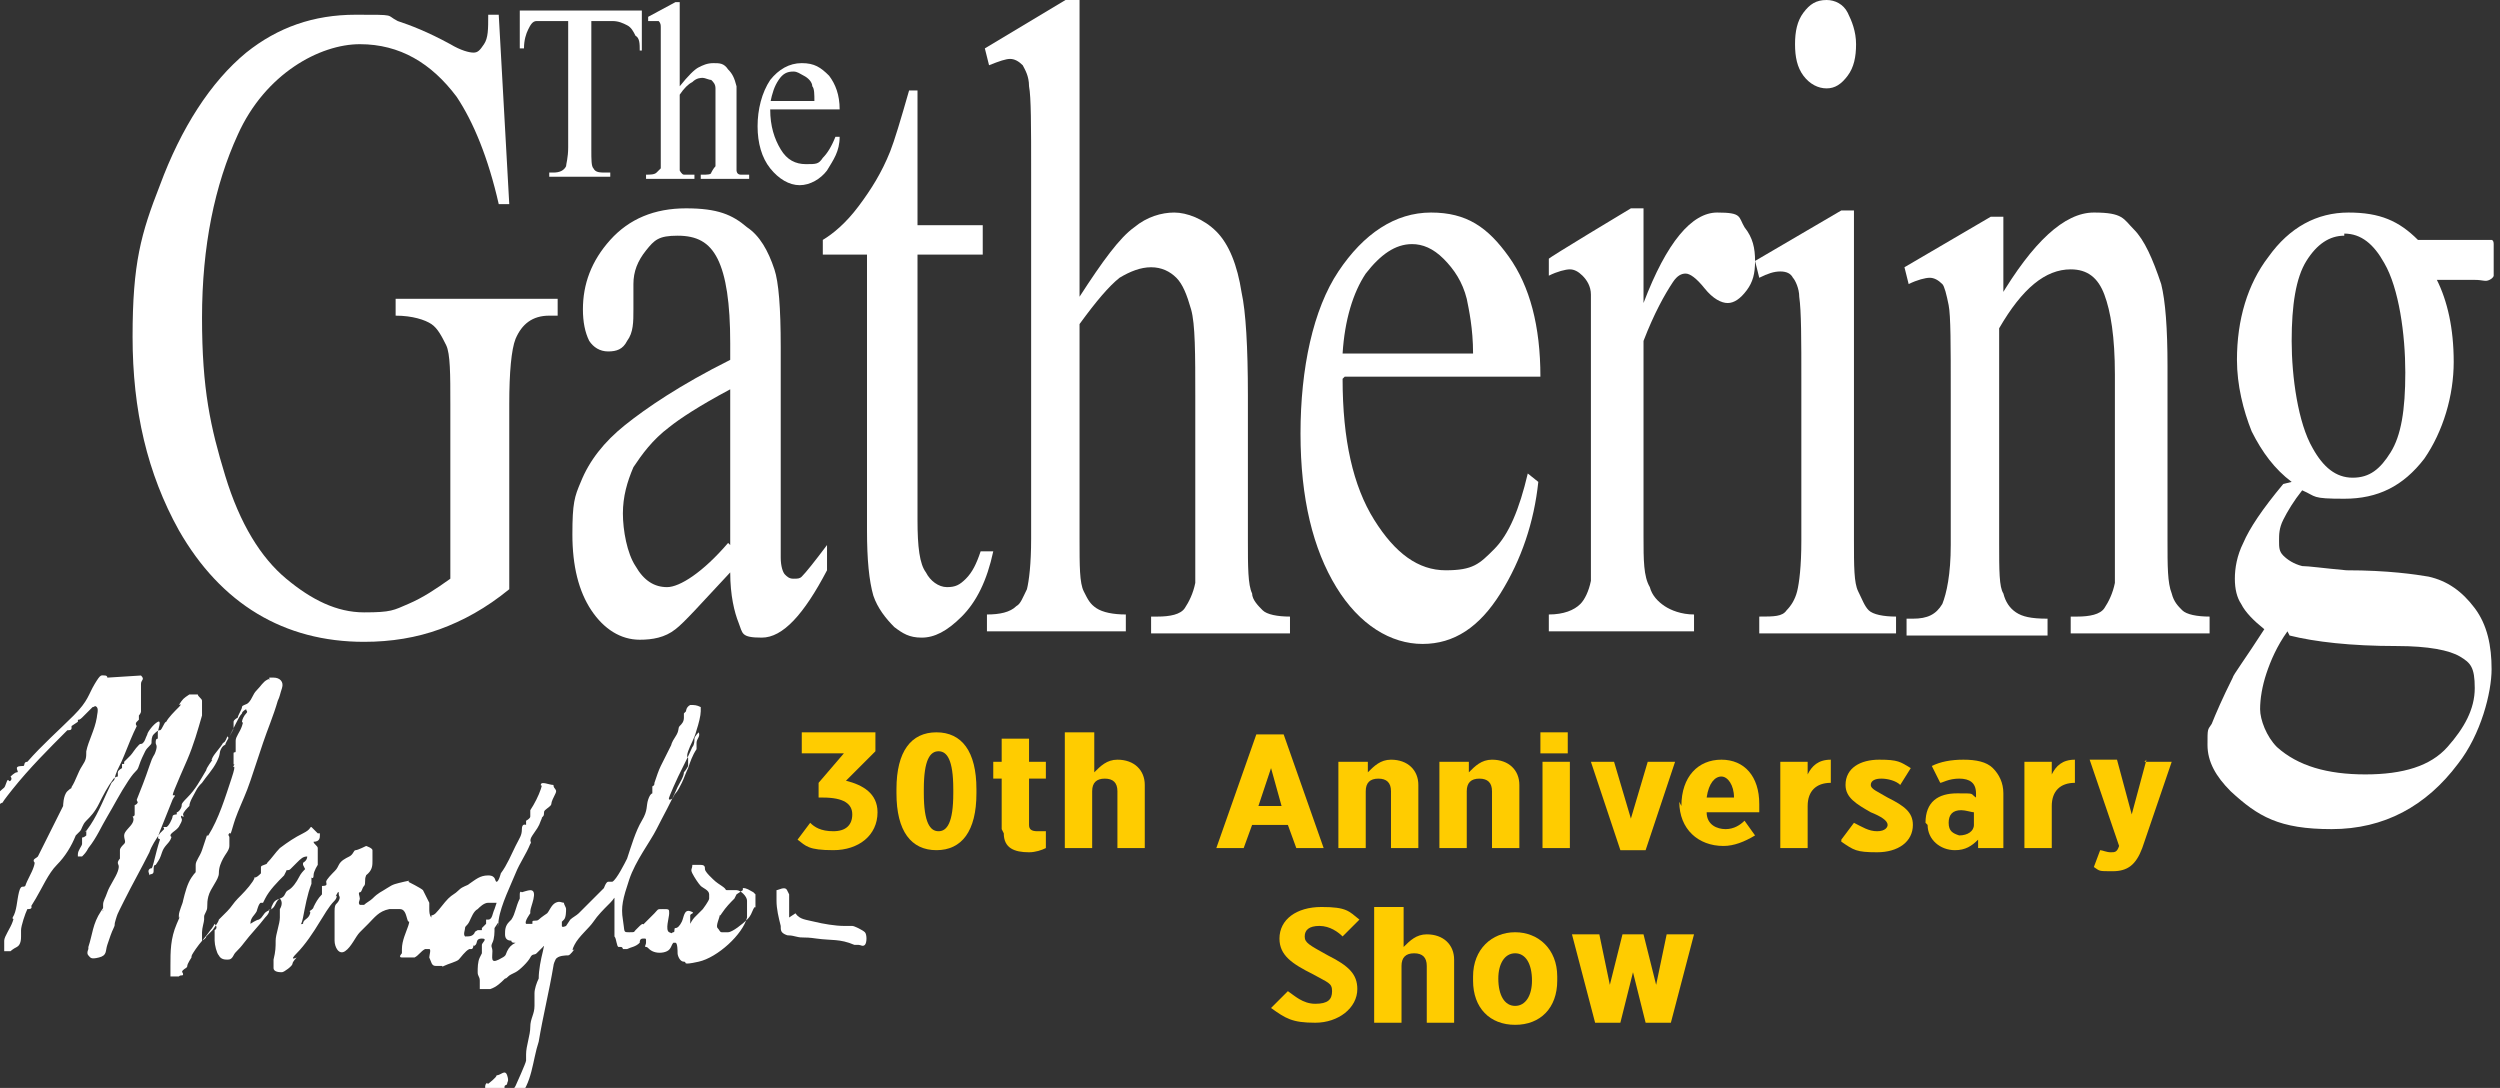
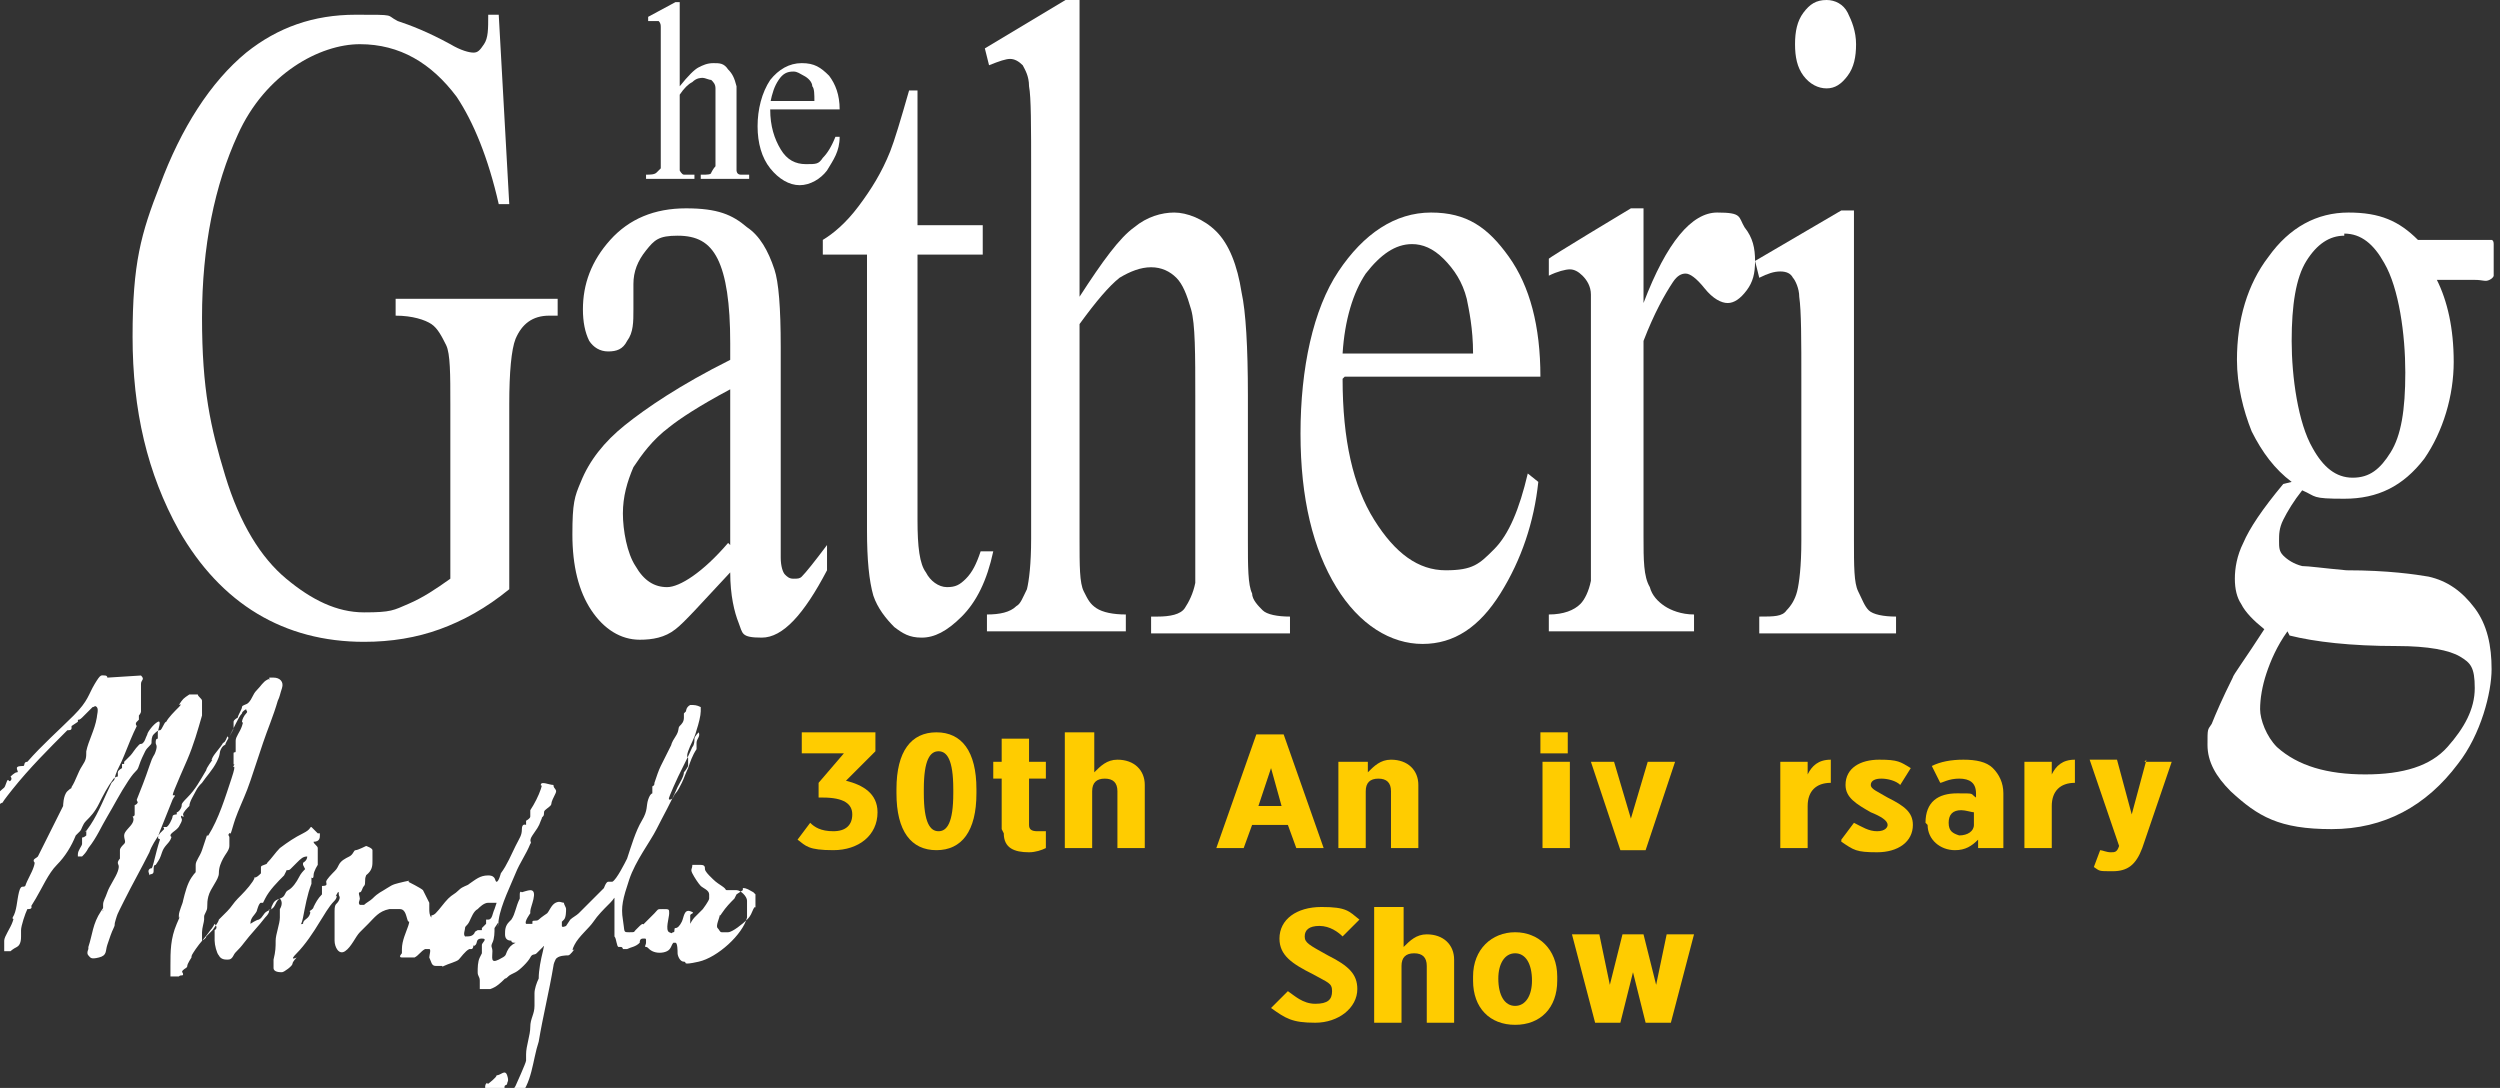
<svg xmlns="http://www.w3.org/2000/svg" viewBox="0 0 118.8 51.7">
  <rect x="0" y="0" width="118.8" height="51.7" fill="#333333" stroke="none" />
  <g fill="#fff">
    <path d="m23.7.7.5 9h-.5c-.5-2.2-1.2-3.9-2-5.1-1.2-1.6-2.7-2.5-4.6-2.5s-4.5 1.4-5.8 4.3c-1.1 2.4-1.7 5.3-1.7 8.7s.4 5.2 1.1 7.5 1.7 3.9 2.9 4.9 2.4 1.6 3.7 1.6 1.4-.1 2.1-.4 1.3-.7 2-1.2v-8.3c0-1.4 0-2.4-.2-2.8s-.4-.8-.7-1-.9-.4-1.7-.4v-.8h7.7v.8h-.4c-.8 0-1.3.4-1.6 1.1-.2.5-.3 1.6-.3 3.1v8.8c-1.1.9-2.2 1.5-3.3 1.9s-2.3.6-3.6.6c-3.8 0-6.8-1.8-8.8-5.3-1.5-2.7-2.2-5.7-2.2-9.2s.4-4.9 1.3-7.2c1-2.7 2.4-4.9 4.1-6.3 1.5-1.2 3.2-1.8 5.2-1.8s1.4 0 2 .3c.6.2 1.4.5 2.5 1.1.5.3.9.4 1.1.4s.3-.1.5-.4.2-.7.2-1.4h.5z" />
    <path d="m34.7 27.2c-1.4 1.5-2.2 2.4-2.6 2.7-.5.4-1.1.5-1.7.5-.9 0-1.7-.5-2.3-1.4s-.9-2.1-.9-3.6.1-1.8.4-2.5c.4-1 1.1-1.9 2.1-2.7s2.6-1.9 5-3.1v-.8c0-1.9-.2-3.2-.6-4s-1-1.1-1.9-1.1-1.1.2-1.5.7-.6 1-.6 1.6v1.2c0 .6 0 1.1-.3 1.5-.2.4-.5.5-.9.5s-.7-.2-.9-.5c-.2-.4-.3-.9-.3-1.5 0-1.2.4-2.3 1.3-3.3s2.1-1.5 3.6-1.5 2.2.3 2.9.9c.6.4 1 1.1 1.3 2 .2.6.3 1.8.3 3.7v6.6 3.4c0 .4.1.7.2.8s.2.2.4.2.3 0 .4-.1c.2-.2.6-.7 1.2-1.5v1.2c-1.1 2.1-2.1 3.2-3.1 3.2s-.9-.2-1.1-.7-.4-1.3-.4-2.4zm0-1.3v-7.4c-1.5.8-2.4 1.4-2.9 1.8-.8.6-1.3 1.3-1.7 1.9-.3.7-.5 1.4-.5 2.2s.2 1.9.6 2.5c.4.7.9 1 1.5 1s1.7-.7 2.9-2.1z" />
    <path d="m43.6 4.3v6.4h3.1v1.4h-3.1v12.6c0 1.3.1 2.1.4 2.5.2.4.6.7 1 .7s.6-.1.9-.4.5-.7.7-1.3h.6c-.3 1.4-.8 2.4-1.5 3.1s-1.3 1-1.9 1-.9-.2-1.3-.5c-.4-.4-.8-.9-1-1.5-.2-.7-.3-1.7-.3-3.1v-13.1h-2.1v-.7c.5-.3 1.1-.8 1.7-1.6s1.1-1.6 1.5-2.6c.2-.5.5-1.5.9-2.9h.5z" />
    <path d="m51.3 0v14.1c1.1-1.7 1.9-2.8 2.6-3.3.6-.5 1.3-.7 1.9-.7s1.4.3 2 .9 1 1.6 1.2 2.9c.2.9.3 2.6.3 4.9v6.9c0 1.2 0 2.1.2 2.5 0 .3.3.6.5.8s.7.3 1.3.3v.8h-6.6v-.8h.3c.6 0 1.1-.1 1.3-.4s.4-.7.5-1.2c0-.2 0-.9 0-2v-6.8c0-2.1 0-3.5-.2-4.2s-.4-1.2-.7-1.5-.7-.5-1.2-.5-1 .2-1.5.5c-.5.4-1.1 1.1-1.9 2.2v10.2c0 1.3 0 2.1.2 2.5s.3.6.6.8.8.3 1.4.3v.8h-6.6v-.8c.6 0 1.1-.1 1.4-.4.2-.1.3-.4.5-.8.1-.4.2-1.2.2-2.4v-17.4c0-2.2 0-3.6-.1-4.1 0-.5-.2-.8-.3-1-.2-.2-.4-.3-.6-.3s-.5.1-1 .3l-.2-.8 4-2.4h.7z" />
    <path d="m63.8 18c0 2.9.5 5.1 1.5 6.7s2.1 2.4 3.4 2.4 1.6-.3 2.3-1 1.2-1.9 1.6-3.6l.5.4c-.2 1.9-.8 3.7-1.8 5.3s-2.2 2.4-3.7 2.4-3-.9-4.1-2.7-1.7-4.2-1.7-7.3.6-5.9 1.8-7.7 2.7-2.8 4.4-2.8 2.7.7 3.7 2.1 1.5 3.3 1.5 5.7h-9.3zm0-1.2h6.2c0-1.2-.2-2.1-.3-2.6-.2-.8-.6-1.4-1.1-1.9s-1-.7-1.5-.7c-.8 0-1.5.5-2.2 1.4-.6.9-1 2.2-1.1 3.8z" />
    <path d="m78.1 10.1v4.3c1.1-2.9 2.3-4.3 3.5-4.3s1 .2 1.3.7c.4.5.5 1 .5 1.6s-.1 1-.4 1.4-.6.6-.9.6-.7-.2-1.1-.7-.7-.7-.9-.7-.4.1-.6.4c-.4.6-.9 1.5-1.4 2.8v9.3c0 1.1 0 1.9.3 2.4.1.4.4.7.7.9s.8.4 1.4.4v.8h-6.9v-.8c.7 0 1.2-.2 1.5-.5.2-.2.4-.6.5-1.1 0-.2 0-.9 0-2.1v-7.5c0-2.2 0-3.6 0-4s-.2-.7-.4-.9-.4-.3-.6-.3-.6.1-1 .3v-.8c-.1 0 3.9-2.4 3.9-2.4h.6z" />
    <path d="m88.1 10.1v15.6c0 1.2 0 2 .2 2.4s.3.7.5.9.7.3 1.3.3v.8h-6.5v-.8c.7 0 1.1 0 1.3-.3.2-.2.4-.5.5-.9s.2-1.2.2-2.4v-7.5c0-2.1 0-3.4-.1-4.1 0-.4-.2-.8-.3-.9-.1-.2-.3-.3-.6-.3s-.6.1-1 .3l-.2-.8 4.1-2.4h.6zm-1.3-10.1c.4 0 .8.2 1 .6s.4.9.4 1.5-.1 1.1-.4 1.5-.6.6-1 .6-.8-.2-1.1-.6-.4-.9-.4-1.5.1-1.1.4-1.5.6-.6 1.1-.6z" />
-     <path d="m95 14.2c1.6-2.7 3.1-4.1 4.5-4.1s1.4.3 1.9.8.9 1.4 1.3 2.6c.2.8.3 2.1.3 3.9v8.3c0 1.2 0 2 .2 2.5.1.4.3.6.5.8s.7.3 1.3.3v.8h-6.6v-.8h.3c.6 0 1.1-.1 1.3-.4s.4-.7.5-1.2c0-.2 0-.9 0-2v-7.9c0-1.8-.2-3-.5-3.8s-.8-1.2-1.6-1.2c-1.2 0-2.3.9-3.4 2.8v10.2c0 1.3 0 2.1.2 2.4.1.4.3.7.6.9s.7.3 1.5.3v.8h-6.7v-.8h.3c.7 0 1.1-.2 1.4-.7.2-.5.4-1.4.4-2.8v-7.2c0-2.3 0-3.7-.1-4.2s-.2-.9-.3-1c-.2-.2-.4-.3-.6-.3s-.6.1-1 .3l-.2-.8 4.1-2.4h.6v4.1z" />
    <path d="m108.9 22.9c-.8-.6-1.4-1.4-1.9-2.4-.4-1-.7-2.2-.7-3.4 0-1.9.5-3.6 1.5-4.9 1-1.4 2.3-2.1 3.8-2.1s2.4.4 3.3 1.3h2.8.7s.1 0 .1.2v.7s0 .6 0 .8c0 0 0 .1-.2.2s-.3 0-.7 0h-1.8c.5 1 .8 2.3.8 3.9s-.5 3.3-1.4 4.6c-1 1.3-2.2 1.9-3.8 1.9s-1.3-.1-2-.4c-.4.5-.7 1-.9 1.4s-.2.7-.2 1 0 .5.2.7.5.4.9.5c.3 0 1 .1 2.1.2 2 0 3.3.2 3.9.3.9.2 1.6.7 2.2 1.5s.8 1.8.8 2.9-.5 3.1-1.6 4.5c-1.5 2-3.5 3.1-6 3.1s-3.5-.6-4.8-1.8c-.7-.7-1.1-1.4-1.1-2.2s0-.7.2-1c.2-.5.5-1.2 1-2.2 0-.1.6-.9 1.5-2.3-.5-.4-.9-.8-1.1-1.2-.2-.3-.3-.7-.3-1.2s.1-1.1.4-1.7c.3-.7.9-1.6 1.9-2.8zm-.2 7.1c-.5.7-.8 1.4-1 2s-.3 1.2-.3 1.7.3 1.3.8 1.8c1 .9 2.4 1.3 4.2 1.3s3.1-.4 3.9-1.3 1.3-1.8 1.3-2.8-.2-1.2-.7-1.5-1.5-.5-3-.5c-2.2 0-3.9-.2-5.1-.5zm2.7-18.8c-.7 0-1.3.4-1.8 1.2s-.7 2.1-.7 3.8.3 3.9 1 5.1c.5.9 1.1 1.4 1.9 1.4s1.3-.4 1.8-1.2.7-2 .7-3.8-.3-4-1-5.2c-.5-.9-1.1-1.4-1.9-1.4z" />
-     <path d="m30.5.5v1.9h-.1c0-.3 0-.6-.2-.7-.1-.2-.2-.4-.4-.5s-.4-.2-.7-.2h-1v6.1c0 .5 0 .8.1.9.1.2.3.2.6.2h.2v.2h-2.9v-.2h.2c.3 0 .5-.1.6-.3 0-.1.1-.4.1-.9v-6h-.8c-.3 0-.5 0-.7 0s-.3.2-.4.4-.2.5-.2.9h-.2v-1.8h5.6z" />
    <path d="m32.3.1v4c.4-.5.7-.8.9-.9s.4-.2.7-.2.5 0 .7.3c.2.2.3.4.4.8v1.4 1.9.7s0 .2.2.2h.4v.2h-2.3v-.2h.1c.2 0 .4 0 .4-.1 0 0 .1-.2.2-.3 0 0 0-.2 0-.6v-1.9c0-.6 0-1 0-1.2s-.1-.3-.2-.4c-.1 0-.3-.1-.4-.1s-.3 0-.5.2c-.2.1-.4.3-.6.6v2.9.7s.1.2.2.2h.5v.2h-2.3v-.2c.2 0 .4 0 .5-.1 0 0 .1-.1.2-.2 0-.1 0-.3 0-.7v-4.9c0-.6 0-1 0-1.1s0-.2-.1-.3c0 0-.1 0-.2 0s-.2 0-.3 0v-.2s1.3-.7 1.3-.7h.2z" />
    <path d="m36.6 5.2c0 .8.2 1.4.5 1.9s.7.7 1.2.7.6 0 .8-.3c.2-.2.4-.5.6-1h.2c0 .7-.3 1.1-.6 1.6-.3.4-.8.7-1.3.7s-1-.3-1.4-.8-.6-1.2-.6-2 .2-1.6.6-2.2c.4-.5.9-.8 1.5-.8s.9.2 1.3.6c.3.4.5.9.5 1.6h-3.2zm0-.4h2.1c0-.3 0-.6-.1-.7 0-.2-.2-.4-.4-.5s-.3-.2-.5-.2c-.3 0-.5.1-.7.4s-.3.6-.4 1.1z" />
    <path d="m6.7 32.1c.2.2 0 .2 0 .4s0 .3 0 .4 0 .2 0 .3 0 .2 0 .3 0 .2 0 .3-.1.2-.1.2v.2s0 0-.1.1 0 .2 0 .2c-.2.4-.4.9-.6 1.4s-.3.6-.4.9 0 .2-.2.4c-.3.6-.6 1.4-1 2s-.2.2-.2.3 0 .2 0 .2-.1.1-.2.1v.3c0 .1-.2.3-.2.5s0 0 0 .1h.2c.1-.1.2-.2.3-.4.4-.5.6-1 .9-1.5s.6-1.1 1-1.7.4-.4.5-.7.2-.5.3-.7.3-.3.3-.4 0-.3.1-.4.2-.2.3-.2.2-.4.3-.4c.1-.2.4-.5.6-.7s0-.1 0-.1c.2-.3.2-.3.5-.5s0 0 0 0h.4c0 .1.2.2.2.3s0 .2 0 .3v.4c-.2.7-.4 1.4-.7 2.1s-.4.9-.6 1.4 0 .2 0 .3 0 0-.1.2c-.2.5-.4 1-.6 1.5s0 .3 0 .4 0 0 0 0c-.1.3-.2.7-.3 1.1s-.1.2-.2.3 0 .2 0 .3c0-.1.2 0 .2-.2s0-.3.1-.3c.2-.3.2-.3.3-.6s.3-.4.4-.6 0-.1 0-.2.2-.2.3-.3.1-.1.2-.3 0-.2 0-.3 0 0 .1 0 0 0 0-.1.2-.3.3-.4c0-.2.2-.5.3-.7s.2-.3.3-.4c.2-.3.5-.6.7-1s.1-.4.2-.6.2-.2.2-.2c0-.1.4-.7.4-.8s0 0 0 0 0-.2 0-.3.2-.2.2-.2c0-.1.2-.4.2-.5s.2-.1.3-.2c.2-.2.2-.4.4-.6s.3-.4.5-.5 0 0 .1 0v-.1h.1s0 0 .1 0c.3 0 .5.2.4.5s-.1.4-.2.6c-.2.7-.5 1.4-.7 2s-.4 1.2-.6 1.8-.4 1-.6 1.5-.2.6-.3.9 0 0-.1.1 0 .1 0 .2 0 0 0 0v.4c0 .2-.2.4-.3.6s-.2.4-.2.7-.4.7-.5 1.1 0 .5-.1.7-.1.2-.1.3 0 0 0 .1-.1.4-.1.6 0 .3 0 .4c0 0 .2-.1.2-.2l.3-.3s.3-.4.3-.5l.4-.4c.2-.2.3-.4.5-.6s.5-.5.7-.8 0-.2.1-.2.2-.1.3-.2c0 0 0-.2 0-.3s.3-.1.3-.2c.2-.2.4-.5.6-.7.4-.3.7-.5 1.1-.7s.3-.3.4-.3l.3.3s.1 0 .1 0v.1c0 .1 0 .3-.3.3 0 .1.2.2.2.3s0 .2 0 .3v.5s-.2.3-.2.5-.1.1-.1.1v.2s0 0 0 .1c-.2.5-.3 1.1-.4 1.6s-.2.3 0 .3c0-.2.2-.2.3-.4s0-.2 0-.2.2-.1.2-.2c.1-.2.2-.4.4-.6v-.4c.3 0 .2-.1.2-.2s.3-.4.3-.4c.2-.2.2-.2.3-.4s.3-.3.5-.4.2-.3.3-.3.5-.2.5-.2.3.1.3.2 0 .1 0 .1v.4c0 .2 0 .4-.2.6s-.1 0-.1.1c-.1.2 0 .4-.1.5s-.1.3-.2.3 0 .2 0 .3-.1.2 0 .3h.2s0 0 0 0c.1-.1.3-.2.4-.3.3-.3.4-.3.7-.5s.4-.2.8-.3.2 0 .2 0 .6.3.7.4c0 0 .3.6.3.6s0 .3 0 .3c0 .1 0 .3.1.4 0 0 0 0 0-.1 0 0 .1 0 .2-.1.2-.2.4-.5.6-.7s.3-.2.5-.4.4-.2.5-.3c.3-.2.5-.4.9-.4s.3.3.4.3.2-.4.2-.4c.3-.4.5-.9.7-1.3s.3-.5.3-.8.2-.2.2-.2v-.2s.2-.1.2-.2 0-.2 0-.2 0 0 0-.1c.2-.3.4-.7.5-1s0-.1 0-.2c0-.2.4 0 .6 0 0 .2.2.2.1.4s-.2.4-.2.5-.2.2-.3.3 0 .2-.1.3 0 0-.1.2c-.1.3-.2.4-.4.7s0 .3-.1.4c-.2.5-.5.9-.7 1.4s-.7 1.5-.8 2.2 0 .1 0 .1-.2.3-.2.3c0 .2 0 .5-.1.7s0 .2 0 .4c0 .3-.1.6.3.4s.3-.2.4-.4.2-.3.4-.4c-.1 0-.2 0-.2-.1-.2 0-.3-.1-.3-.3s0-.4.2-.6.1-.1.1-.1c.2-.3.2-.6.4-1s0 0 0 0c0-.1 0 0 0-.2s.1-.1.1-.1.3-.1.4-.1c.4 0 0 .8 0 1s0 .1 0 .1-.3.4-.2.5h.3s0 0 0-.1.2 0 .3-.1.4-.3.4-.3c.1-.1.2-.4.4-.5s.3 0 .4 0c0 .1.1.2.1.3s0 .4-.1.5 0 0-.1.1v.2c0 .1.2 0 .2 0s.2-.3.2-.3c.1-.1.3-.2.4-.3l1.2-1.2s.1-.3.2-.3.1 0 .2 0c.2-.1.6-.9.7-1.1.2-.6.4-1.3.7-1.8s.2-.7.3-1 .2-.3.2-.3 0-.2 0-.3.1 0 .1-.2c.1-.3.2-.6.3-.8l.5-1s0-.1.2-.4.1-.4.2-.5.2-.2.2-.4 0-.2 0-.2 0 0 .1-.1c0 0 0-.2.2-.3.2 0 .3 0 .5.1v.2s0 0 0 0c0 .2-.1.6-.2.9-.1.4-.3.7-.4 1s0 .3 0 .3v.2s0 0 0 0v.2s-.1.2-.2.3c0 .2-.2.5-.3.7-.3.7-.7 1.4-1 2s-1 1.5-1.3 2.4-.4 1.3-.3 1.9 0 .6.3.6.2 0 .3-.1 0 0 .2-.2.2 0 .2-.1c.2-.2.3-.3.5-.5s.1-.2.4-.2.3 0 .3.2-.2.8 0 .9.1 0 .2 0 0-.2.1-.2.2-.1.3-.3.1-.6.4-.5 0 .1 0 .2 0 0 0 .1v.3s.1-.2.2-.3l.4-.4s.3-.4.3-.5 0-.2 0-.2c0-.2-.3-.3-.4-.4s-.3-.4-.4-.6 0-.2 0-.4h.4c.2 0 .2.1.2.2s.2.3.2.3c.3.3.3.3.6.5s.1.2.3.2.3 0 .4 0c.2 0 .5.3.5.5s0 .2 0 .3 0 0 0 .1 0 .4 0 .4c-.2.8-1.4 1.9-2.3 2.1s-.5 0-.7 0-.3-.3-.3-.4 0-.5-.1-.5c0 0 0 0-.1 0-.1.1-.1.3-.3.4s-.5.1-.7 0-.2-.2-.3-.2 0-.1 0-.2c0 0 0 0 0-.1s0-.1-.1-.1-.2 0-.2.2c-.2.2-.4.2-.6.3s0 0 0 0-.2 0-.2 0 0-.1-.1-.1 0 0-.1 0-.1-.4-.2-.5c0-.4 0-.7 0-1.2s0-.1 0-.3 0-.2 0-.3 0 0-.2.2-.1.1-.1.1c-.2.2-.5.5-.7.8s-.7.7-.9 1.1 0 .2 0 .2-.2.3-.3.3-.5 0-.6.2-.1.3-.1.3c-.2 1.2-.5 2.4-.7 3.6-.3.9-.3 2-1 2.7s-.3.4-.6.4-.6 0-.7-.2-.2-.2-.2-.3c0-.2-.1-.5 0-.6s0 0 .1 0c0 0 .4-.3.4-.4.2 0 .4-.3.5 0s0 .3 0 .4-.2 0-.1.3.2 0 .3 0 .2-.2.2-.2.5-1.1.5-1.2c0 0 0-.2 0-.3 0-.4.2-.9.2-1.3s.2-.6.2-1 0-.3 0-.4 0 0 0 0 0-.1 0-.2 0 0 0 0c0-.2.1-.5.2-.7 0-.4.1-.9.2-1.3s0-.2 0-.2-.3.3-.3.3c-.1.1-.2 0-.3.2s-.5.6-.7.7 0 0-.2.1-.2.2-.3.2c-.2.2-.4.4-.7.5h-.5c0-.1 0-.3 0-.4 0-.2-.1-.2-.1-.4s0-.5.1-.7.1-.2.1-.2c0-.1 0-.3 0-.4s.3-.3 0-.3-.2.2-.3.3-.1 0-.1 0 0 .2-.1.2 0 0-.1 0c-.2.1-.4.4-.5.5s-.5.2-.7.3 0 0-.1 0-.1 0-.2 0-.1 0-.1 0c-.2 0-.2-.2-.3-.4 0-.1.1-.4 0-.4s0 0 0 0-.1 0-.2 0c-.2.1-.3.3-.5.4s0 0 0 0c-.1 0-.4 0-.6 0s0-.2 0-.2 0-.1 0-.2c0-.4.2-.8.3-1.1s0-.2 0-.2c-.1-.2-.1-.6-.4-.6s-.4 0-.5 0 0 0 0 0c-.5.1-.7.4-1 .7s-.3.3-.4.4c-.2.2-.4.7-.7.9s-.5-.2-.5-.5 0-.2 0-.3c0-.4 0-.7 0-1.1s.1-.3.2-.5 0-.2 0-.3 0 0 0 0c0-.1 0-.2-.1 0s0 0 0 .1c0 0 0 .1-.1.2-.3.3-.5.7-.7 1-.3.5-.7 1.1-1.1 1.5s0 .2 0 .2-.2.2-.2.3-.4.4-.5.4-.4 0-.4-.2 0 0 0-.1c0 0 0-.2 0-.3.1-.4.1-.6.1-.9s.2-.8.2-1.1 0-.1 0-.2 0-.1 0-.2c0 0 .2-.3 0-.5-.2.1-.2.4-.4.5s-.1 0-.1 0c0 .1 0 .2-.2.4s0 0 0 0c-.3.4-.7.8-1 1.2s-.4.4-.5.6-.2.2-.3.2-.3 0-.4-.2c-.1-.1-.2-.5-.2-.7s0-.2 0-.3 0-.1 0-.2c0 0 .2-.1 0-.3 0 0-.1.2-.2.3-.2.3-.5.6-.7.9s-.2.3-.2.4 0 0 0 0-.2.3-.2.4-.1.1-.2.2 0 .1 0 .2-.1 0-.2.1h-.4v-.2c0-.2 0-.2 0-.3 0-.7 0-1.3.3-2s.1-.2.1-.3 0 0 0-.1c0-.2.2-.6.2-.7.1-.4.2-.8.4-1.1s.2-.2.2-.3c0-.2 0-.1 0-.3s.2-.4.3-.7.1-.3.2-.6 0 0 .1-.1c.5-.8.8-1.8 1.1-2.7s0-.4.1-.6 0 0 0-.1 0-.4 0-.5.1 0 .1-.1 0-.4 0-.5c0-.2.2-.4.3-.7s0-.1 0-.2.1-.3.2-.4 0-.1 0-.2c0 0-.2.1-.2.2-.1.1-.2.3-.3.5s-.2.4-.3.6 0 0-.1 0c0 0-.1.3-.2.3-.1.2-.4.5-.5.7s0 .1 0 .1-.3.4-.3.5c-.3.5-.5.9-.9 1.3s-.2.3-.3.5-.2.2-.2.2 0 .1 0 .1-.2 0-.2.1-.2.5-.3.5 0 0-.1 0 0 0 0 .1c0 0-.1.1-.2.2-.2.3-.4.6-.5.9-.4.8-.8 1.5-1.2 2.3s-.3.6-.4.9 0 .2-.1.4-.2.5-.3.8 0 .5-.4.6-.4 0-.5-.1 0-.3 0-.3 0 0 0-.1c.2-.6.2-1.1.6-1.7s0 0 .1 0c0 0 0-.2 0-.3 0-.2.1-.3.2-.6s.4-.7.5-1 0-.3 0-.4.1-.2.1-.2c0-.1 0-.3 0-.4s.1-.2.2-.3 0-.2 0-.4.3-.4.4-.6 0-.3 0-.3.1 0 .1-.1 0-.3 0-.4 0 0 .1-.1 0-.1 0-.2c.2-.5.4-1 .6-1.6s.2-.4.3-.7 0-.3 0-.4 0-.2.1-.2c0-.1 0-.2 0-.3s.2-.6 0-.5-.5.5-.5.6c-.1.2-.1.3-.2.4s-.1 0-.2.1c-.2.2-.3.4-.4.5s-.3.3-.3.3 0 0 0 .1h-.1s0 .2 0 .2-.2.1-.2.2v.2s-.1 0-.2.1c-.3.4-.5.8-.7 1.2s-.4.6-.6.8-.2.4-.3.5-.2.2-.2.2c-.2.5-.5 1-.9 1.4s-.7 1.1-1 1.6-.2.3-.2.4-.1.1-.2.1c-.1.2-.3.8-.3 1s0 .2 0 .3 0 .4-.2.5-.3.2-.3.2h-.3s0 0 0-.1c0 0 0-.3 0-.4 0-.2.3-.6.4-.9s0 0 0-.2c.2-.3.2-.8.3-1.2s.2-.2.3-.3c.1-.3.3-.6.4-.9s0-.2 0-.3.1-.1.2-.2c.1-.2.2-.4.3-.6l.9-1.8s0-.5.2-.7.2-.1.2-.2c.2-.3.3-.7.5-1s.2-.4.2-.7c.1-.5.4-1 .5-1.6 0-.1.1-.4 0-.5s-.1 0-.2 0c-.2.2-.3.3-.5.5s-.2 0-.2.2 0 0 0 0-.3.2-.3.2 0 0 0 .1-.1.1-.2.1c-.9.9-1.8 1.8-2.6 2.8s-.3.5-.6.7-.4.5-.6.7-.4.4-.4.5 0 .1 0 .2-.2.4-.2.4-.2.1-.3 0c0-.1 0-.2.1-.3.2-.6.7-1.1 1.1-1.6s.2-.4.3-.5c.2-.2.2-.1.3-.4s.1 0 .2-.1 0-.2 0-.2.2-.2.3-.2 0-.1 0-.2.2-.1.3-.1 0-.2.2-.2c.7-.8 1.5-1.5 2.2-2.2s.7-1 1-1.5.3-.4.5-.4c0 0 .1 0 .1.1zm26.4 3.5s0-.2 0-.3c0-.2.2-.3.1-.5 0 0-.2.2-.2.3s0 .3-.1.4c-.3.7-.6 1.2-.9 1.9s-.2.5-.2.6c.2 0 .2-.2.3-.3s.2-.3.3-.5.2-.5.3-.7c.1-.3.2-.6.4-.9zm-18.7 5.5s0 0 0-.1c0 0 .2-.1.2-.3-.2 0-.3.1-.5.3s-.2.2-.3.3-.2 0-.2.1c0 0 0 0-.1.2-.3.3-.7.7-.9 1.1s-.1.2-.1.2 0 0-.1 0-.2.4-.2.4c-.1.2-.3.3-.3.6 0 0 .3-.2.4-.2.2-.1.2-.3.4-.4s.2-.1.2-.2c.1-.2.1-.3.4-.4s.2-.3.4-.4.4-.4.5-.6.2-.3.3-.4zm21.4 1.3c-.2-.1-.3-.2-.5-.2v.1s-.3.2-.3.2-.1.2-.1.2c-.2.2-.4.4-.6.7s0 0-.1.1c0 .1-.2.5-.1.6s.1.2.2.2.3 0 .3 0c.2 0 .7-.4.9-.6s.2-.3.3-.5.1 0 .1-.1 0-.4 0-.6zm-12.2.5c-.1 0-.2 0-.4 0s-.4.2-.5.3c-.2.1-.3.4-.4.6s-.2.2-.2.3-.1.3 0 .4c.2 0 .3 0 .4-.1s0-.1.2-.2 0 0 0 0h.2s0 0 0-.1c0 0 .2-.2.2-.2s0-.2 0-.2 0 0 .1 0c.2 0 .2-.3.3-.5z" />
-     <path d="m37.8 43.4s0 0 0 0c.2.3.5.3.9.4s1 .2 1.4.2.3 0 .4 0 .5.2.6.3.1.5 0 .6-.2 0-.3 0-.1 0-.2 0c-.7-.3-1.1-.2-1.8-.3s-.6 0-1-.1-.3 0-.5-.1-.2-.2-.2-.4c-.1-.4-.2-.8-.2-1.2s0-.1 0-.1 0-.3 0-.4c.1 0 .4-.2.5 0s.1.2.1.2v.1.8s0 .1 0 .2z" />
  </g>
  <g fill="#fc0">
    <path d="m37.9 39.9.6-.8c.2.2.5.4 1.1.4s.9-.3.9-.8-.4-.8-1.4-.8h-.2v-.7s1.2-1.4 1.2-1.4h-2v-1h3.5v.9l-1.4 1.4c.8.2 1.5.6 1.5 1.5 0 1.1-.9 1.8-2.1 1.8s-1.3-.2-1.7-.5z" />
    <path d="m42.6 37.7v-.2c0-1.8.7-2.7 1.9-2.7s1.9.9 1.9 2.7v.2c0 1.8-.7 2.7-1.9 2.7s-1.9-.9-1.9-2.7zm1.3-.2v.2c0 1.4.3 1.8.7 1.8s.7-.4.7-1.8v-.2c0-1.4-.3-1.8-.7-1.8s-.7.4-.7 1.8z" />
    <path d="m47.6 39.4v-2.4h-.4v-.8h.4v-1.1h1.3v1.1h.8v.8h-.8v2.2c0 .2.1.3.4.3s.3 0 .4 0v.8c-.2.1-.5.2-.8.2-.7 0-1.2-.2-1.2-.9z" />
    <path d="m50.7 34.8h1.3v1.9c.3-.3.6-.6 1.1-.6.8 0 1.3.5 1.3 1.2v3h-1.3v-2.7c0-.4-.2-.6-.6-.6s-.6.2-.6.6v2.7h-1.3v-5.5z" />
    <path d="m59.7 34.9h1.3l1.9 5.4h-1.3l-.4-1.1h-1.7l-.4 1.1h-1.3zm1.2 3.4-.5-1.8-.6 1.8z" />
    <path d="m63.7 36.2h1.3v.5c.3-.3.6-.6 1.1-.6.8 0 1.3.5 1.3 1.2v3h-1.3v-2.7c0-.4-.2-.6-.6-.6s-.6.2-.6.6v2.7h-1.3v-4.1z" />
-     <path d="m68.5 36.2h1.3v.5c.3-.3.6-.6 1.1-.6.8 0 1.3.5 1.3 1.2v3h-1.3v-2.7c0-.4-.2-.6-.6-.6s-.6.2-.6.6v2.7h-1.3v-4.1z" />
    <path d="m73.2 34.8h1.3v1h-1.3zm.1 1.4h1.3v4.1h-1.3z" />
    <path d="m75.4 36.2h1.3l.8 2.7.8-2.7h1.3l-1.4 4.2h-1.2l-1.4-4.2z" />
-     <path d="m79.9 38.3c0-1.4.8-2.2 1.9-2.2s1.8.8 1.8 2.1 0 .2 0 .4h-2.5c0 .6.5.8.9.8s.7-.2.9-.4l.5.7c-.5.3-1 .5-1.5.5-1.2 0-2.1-.8-2.1-2.1zm2.5-.4c0-.6-.3-1-.6-1s-.6.3-.7 1z" />
    <path d="m84.6 36.2h1.3v.6c.2-.4.5-.7 1.1-.7v1.1c-.7 0-1.1.4-1.1 1.1v2h-1.3z" />
    <path d="m87.5 39.9.6-.8c.4.2.7.4 1.1.4s.5-.2.5-.3c0-.2-.3-.4-.8-.6-.7-.4-1.2-.7-1.2-1.3 0-.8.7-1.2 1.6-1.2s1 .1 1.5.4l-.5.8c-.2-.2-.6-.3-.9-.3s-.5.1-.5.3.3.3.8.6c.8.4 1.2.7 1.2 1.3 0 .8-.7 1.3-1.7 1.3s-1.1-.1-1.7-.5z" />
    <path d="m91.5 39.1c0-1 .6-1.4 1.5-1.4s.6 0 .9.2v-.2c0-.5-.3-.7-.8-.7s-.8.2-.9.2l-.4-.8c.4-.2.9-.3 1.5-.3s1.1.1 1.4.4.5.7.5 1.2v2.6h-1.2v-.4c-.3.3-.6.5-1.1.5-.7 0-1.3-.5-1.3-1.2zm2.3 0v-.5c-.1 0-.4-.1-.6-.1-.4 0-.6.2-.6.6s.2.5.5.6c.4 0 .7-.2.7-.5z" />
    <path d="m96.2 36.2h1.3v.6c.2-.4.5-.7 1.1-.7v1.1c-.7 0-1.1.4-1.1 1.1v2h-1.3z" />
    <path d="m101.9 36.2h1.3l-1.4 4.1c-.3.8-.7 1.1-1.4 1.1s-.6 0-.9-.2l.3-.8c.1 0 .3.1.5.1s.3 0 .4-.3l-1.4-4.1h1.3l.7 2.6.7-2.6z" />
    <path d="m60.4 47.9.8-.8c.3.2.7.6 1.3.6s.8-.2.8-.6-.2-.4-.9-.8c-1-.5-1.6-.9-1.6-1.7 0-.9.8-1.5 2-1.5s1.3.2 1.8.6l-.8.8c-.2-.2-.6-.5-1.1-.5s-.7.2-.7.5.2.4 1.1.9c1 .5 1.4.9 1.4 1.6 0 .9-.9 1.6-2 1.6s-1.4-.2-2.1-.7z" />
    <path d="m65.4 43.1h1.3v1.9c.3-.3.6-.6 1.1-.6.8 0 1.3.5 1.3 1.2v3h-1.3v-2.7c0-.4-.2-.6-.6-.6s-.6.2-.6.6v2.7h-1.3v-5.5z" />
    <path d="m70 46.6v-.2c0-1.3.9-2.1 2-2.1s2 .8 2 2.1v.2c0 1.3-.8 2.1-2 2.1s-2-.8-2-2.1zm2.8 0c0-.8-.3-1.3-.8-1.3s-.8.5-.8 1.2c0 .8.3 1.3.8 1.3s.8-.5.8-1.2z" />
    <path d="m74.7 44.4h1.3l.5 2.4.6-2.4h1l.6 2.4.5-2.4h1.3l-1.1 4.2h-1.2l-.6-2.4-.6 2.4h-1.2z" />
  </g>
</svg>